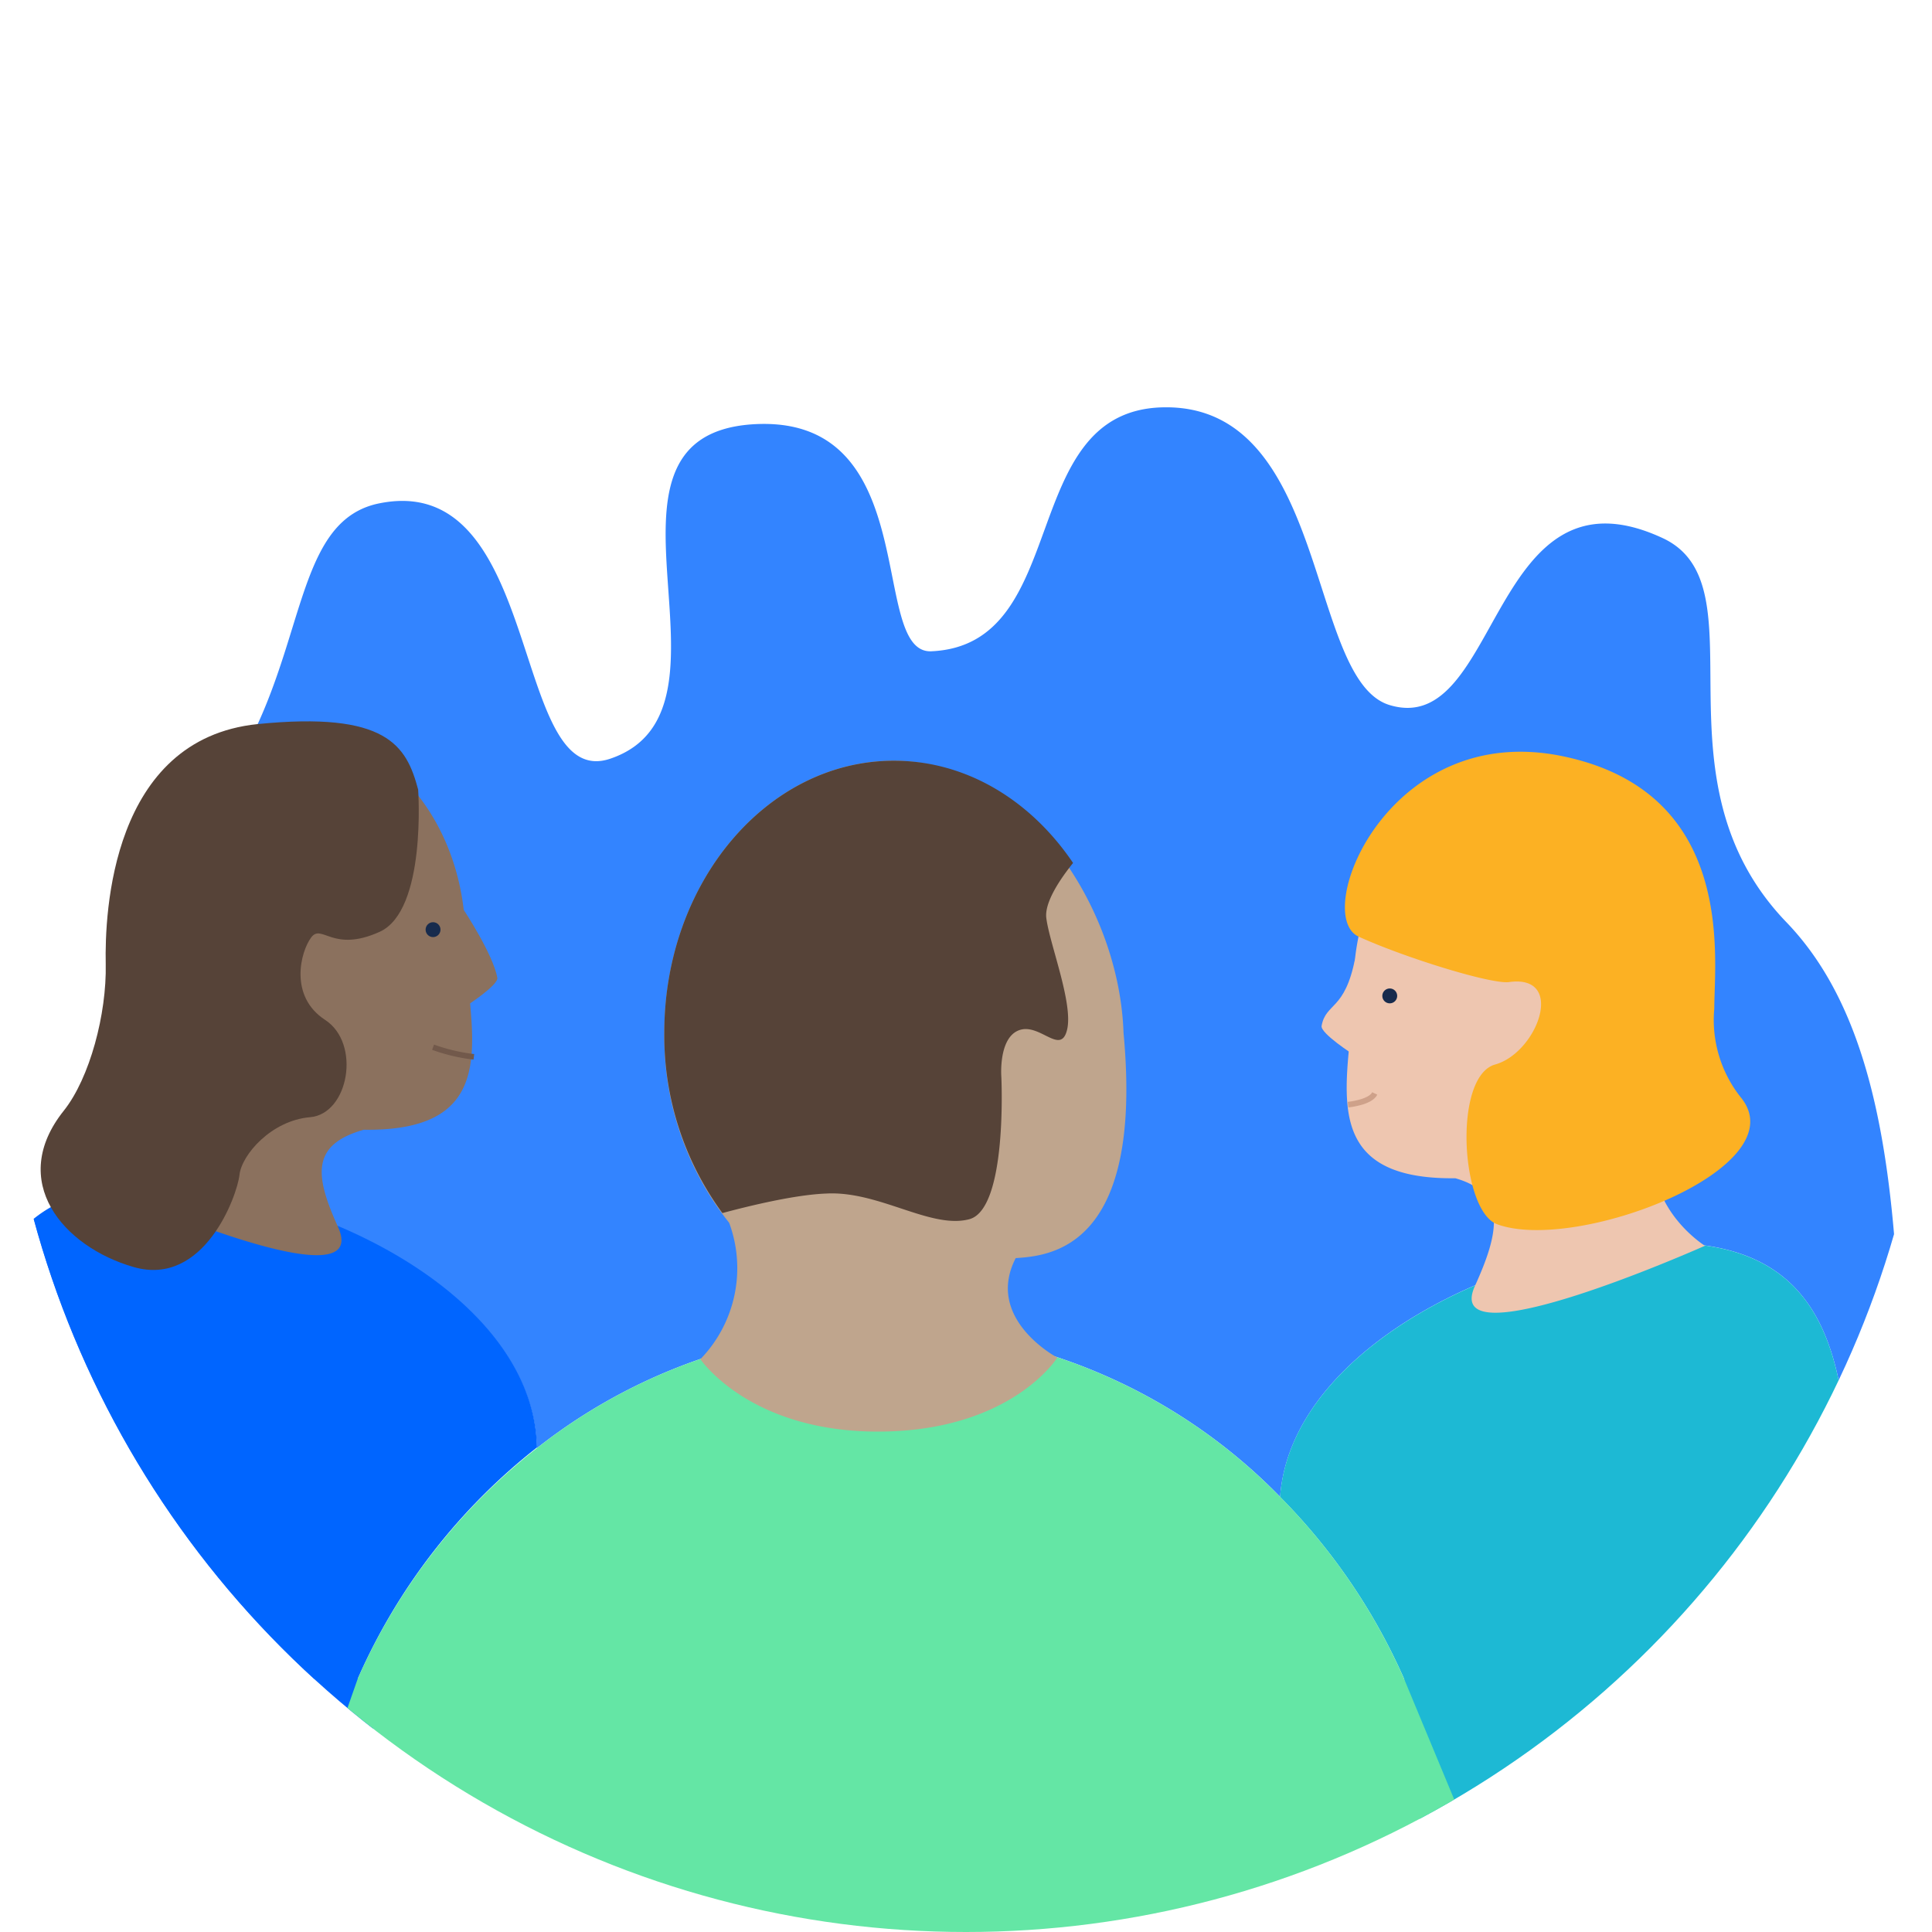
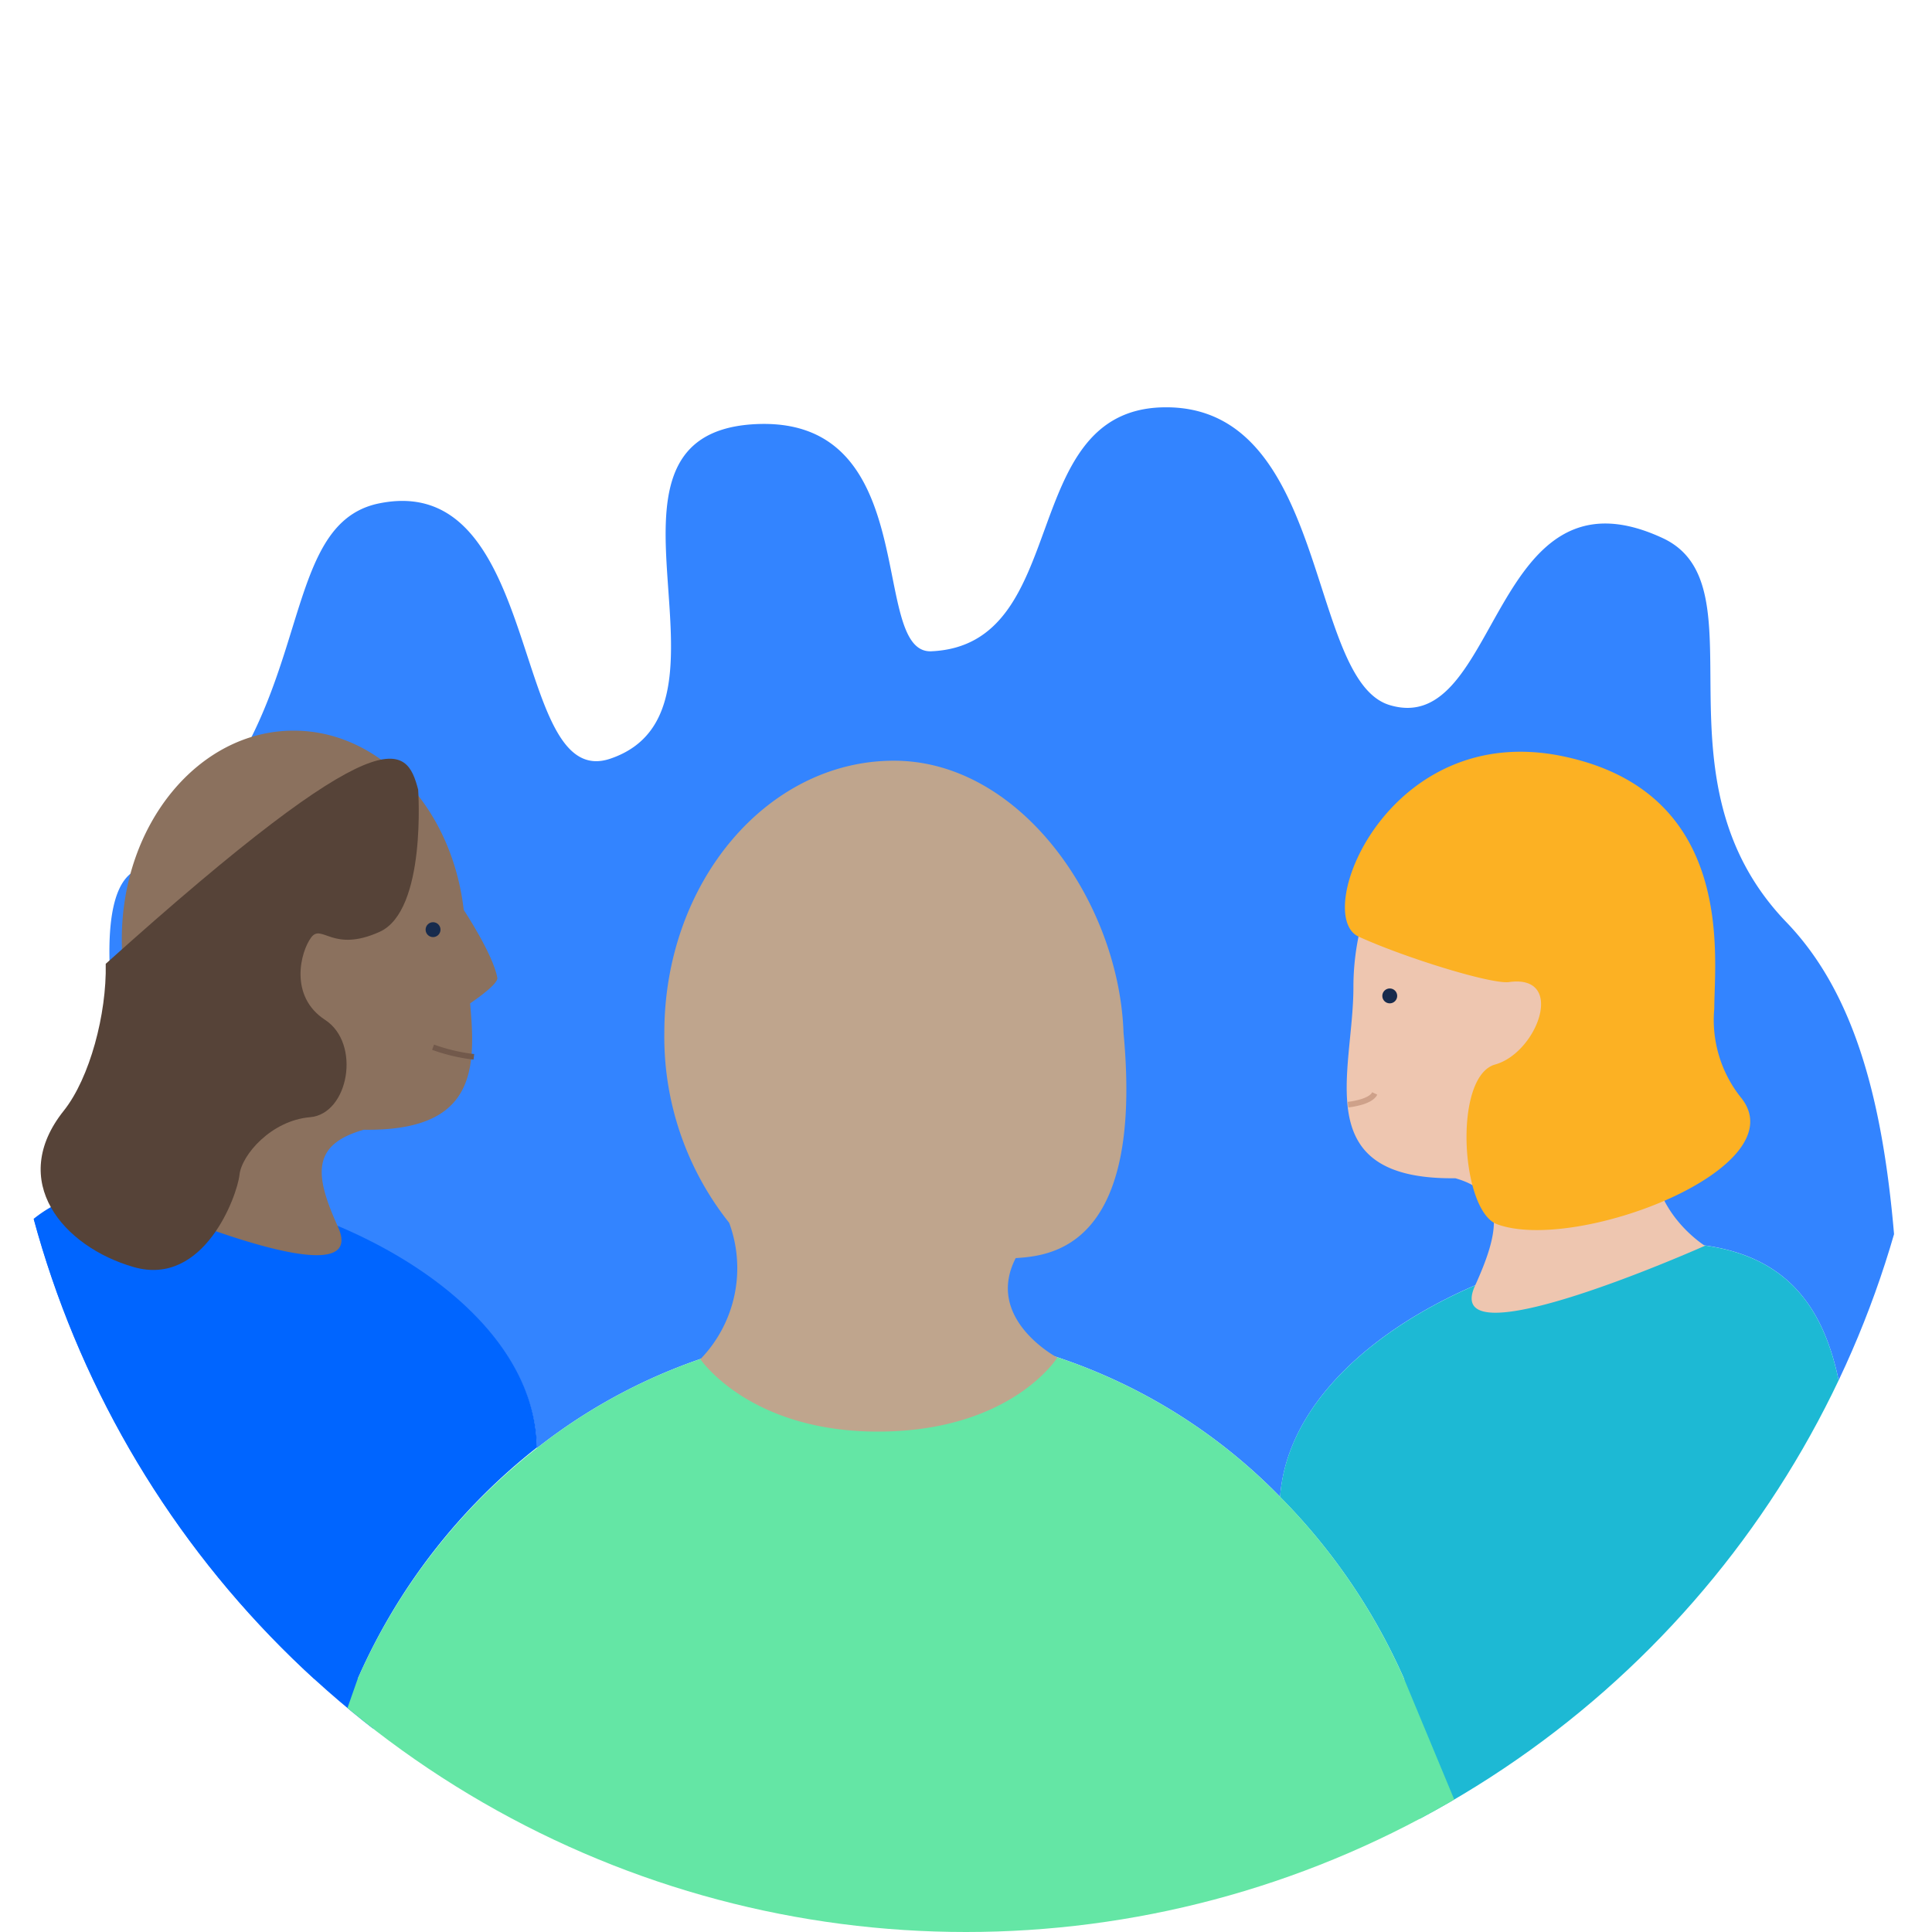
<svg xmlns="http://www.w3.org/2000/svg" id="Layer_1" data-name="Layer 1" viewBox="0 0 345 345" width="345" height="345">
  <defs>
    <style>.cls-1,.cls-13,.cls-14{fill:none;}.cls-2{clip-path:url(#clip-path);}.cls-3{fill:#3384ff;}.cls-4{fill:#0065ff;}.cls-5{fill:#1db9d4;}.cls-6{fill:#64e6a5;}.cls-7{fill:#bfa58d;}.cls-8{fill:#564338;}.cls-9{fill:#8b715e;}.cls-10{fill:#eec6b0;}.cls-11{fill:#fcb123;}.cls-12{fill:#172b4d;}.cls-13{stroke:#72594b;}.cls-13,.cls-14{stroke-miterlimit:10;}.cls-14{stroke:#cea18a;}</style>
    <clipPath id="clip-path">
      <circle class="cls-1" cx="172.5" cy="172.5" r="172.5" />
    </clipPath>
  </defs>
  <title>Artboard 24</title>
  <g class="cls-2">
    <path class="cls-3" d="M-5.76,261.35q0-1.08,0-2.16c0-28.06,4.59-47.46,32.63-47.46,27.84,0,68.43,19.13,69,46.87a99.42,99.42,0,0,1,132.72,8.69c2-27,41.6-45.34,68.93-45.34,28,0,32.63,19.4,32.63,47.46q0,1.08,0,2.16a50.6,50.6,0,0,1-9.28,28.23H339.5c0-62.53,2.82-110.91-20.5-135.12-24.8-25.76-3.94-60.17-22.11-68.6C265.93,81.71,268,132,248.1,125.89c-14.81-4.56-10.71-53.88-40.51-53.15-26.16.66-16,42.42-41.27,43.56-11.4.5-.94-42.81-32.24-40.51-31.89,2.45.58,51-25.1,59.69C91,141.57,97.27,83.21,67.19,90c-19.58,4.7-9.19,43-43.5,65.74C8.87,165.54,36.4,259.19,63.91,299.8H13.12A50.71,50.71,0,0,1-5.76,261.35Z" />
    <path class="cls-4" d="M95.89,258.47c-.57-27.74-41.16-46.87-69-46.87-28,0-32.63,19.4-32.63,47.46q0,1.08,0,2.16c.33,15.58.89,19.2,1.14,38.45,5.24,0,58,65.32,73.6,65.32,16.06,0-5.07-65.32-5.07-65.32A107.34,107.34,0,0,1,95.89,258.47Z" />
    <path class="cls-5" d="M330.14,269.42c0-28.06-4.59-47.46-32.63-47.46-27.33,0-66.94,18.36-68.93,45.34a108.08,108.08,0,0,1,22.16,32.51L258,365l71-65.2c2-11.64.92-17.7,1.14-28.23Q330.16,270.5,330.14,269.42Z" />
    <path class="cls-6" d="M228.58,267.29A99.42,99.42,0,0,0,95.87,258.6a107.34,107.34,0,0,0-32,41.2L41,365l231.43-13-21.7-52.2A108.08,108.08,0,0,0,228.58,267.29Z" />
    <path class="cls-7" d="M181.38,224.66c-5.62,10.89,7.43,17.77,7.43,17.77s-8.09,13-31.5,13.21-32.24-12.93-32.24-12.93a23.36,23.36,0,0,0,5.14-24.35h0a53.35,53.35,0,0,1-11.58-33.93c0-26.83,18.34-48.59,41-48.59s40.22,25.36,41,48.59C204.22,222.76,187.71,224.25,181.38,224.66Z" />
-     <path class="cls-8" d="M173.08,217.72c6.88-1.81,5.73-25.43,5.73-25.43s-.55-6.95,3.16-8.32,7.45,4.61,8.58-.09-3.14-15.36-3.71-19.95c-.35-2.8,2.5-7,4.78-9.83-7.51-11.12-19-18.26-32-18.26-22.64,0-41,21.75-41,48.59A53.72,53.72,0,0,0,129,216.62c4.8-1.29,13-3.29,18.61-3.49C157,212.65,166.2,219.53,173.08,217.72Z" />
    <path class="cls-9" d="M83.11,167.73c0-20.64-13.76-37.26-30.68-37.26s-30.68,16.67-30.68,37.26a43.86,43.86,0,0,0,2.84,15.64,9.81,9.81,0,0,0,1.33,3.12q.48,1,1,2C34.55,205,14.6,218.29,21.57,213.2c0,0,45.12,20,38.8,5.92-4.15-9.17-4.88-14.7,4.59-17.38C91.29,202.12,83.11,182.89,83.11,167.73Z" />
    <path class="cls-9" d="M82.81,162.48s5.23,7.91,6,12.11c.25,1.33-5.73,5.16-5.73,5.16Z" />
-     <path class="cls-8" d="M74.67,141s1.54,21.6-6.88,25.4-10.32-1.54-12.22,1-4,10.5,2.48,14.72,4.2,16.81-2.68,17.38-12.22,6.7-12.61,10.32-6.28,20.06-18.89,16.44S1.3,210.91,11.43,198.29c4.59-5.8,7.64-17.2,7.45-26.18S19.85,132,46,129.3C69.08,127,72.58,133.13,74.67,141Z" />
+     <path class="cls-8" d="M74.67,141s1.54,21.6-6.88,25.4-10.32-1.54-12.22,1-4,10.5,2.48,14.72,4.2,16.81-2.68,17.38-12.22,6.7-12.61,10.32-6.28,20.06-18.89,16.44S1.3,210.91,11.43,198.29c4.59-5.8,7.64-17.2,7.45-26.18C69.08,127,72.58,133.13,74.67,141Z" />
    <path class="cls-10" d="M241.68,176.33c0-20.64,13.76-37.26,30.68-37.26S303,155.76,303,176.33A43.86,43.86,0,0,1,300.2,192a9.81,9.81,0,0,1-1.33,3.12q-.48,1-1,2c-8.46,16,6.58,25.34,6.58,25.34s-47.42,21.16-41.07,7.18c4.15-9.17,6-16.55-3.51-19.24C233.5,210.72,241.68,191.48,241.68,176.33Z" />
-     <path class="cls-10" d="M242,171.08c-1.83,9.45-5.23,7.91-6,12.11-.25,1.33,5.73,5.16,5.73,5.16" />
    <path class="cls-11" d="M242.6,167.25c8.41,3.83,23.78,8.55,26.87,8.12,10.23-1.42,5.07,12.61-2.48,14.72s-6.14,26.14.34,28.52c14.08,5.2,53.74-10,43.56-22.61a22.19,22.19,0,0,1-4.77-15.87c0-9,4-38.68-27.12-45.1S234.18,163.33,242.6,167.25Z" />
    <circle class="cls-12" cx="248.17" cy="177.84" r="1.33" />
    <circle class="cls-12" cx="77.33" cy="166.01" r="1.33" />
    <path class="cls-13" d="M77.33,187a32.35,32.35,0,0,0,7.29,1.72" />
    <path class="cls-14" d="M240.72,197.26s4-.39,4.77-2" />
  </g>
</svg>